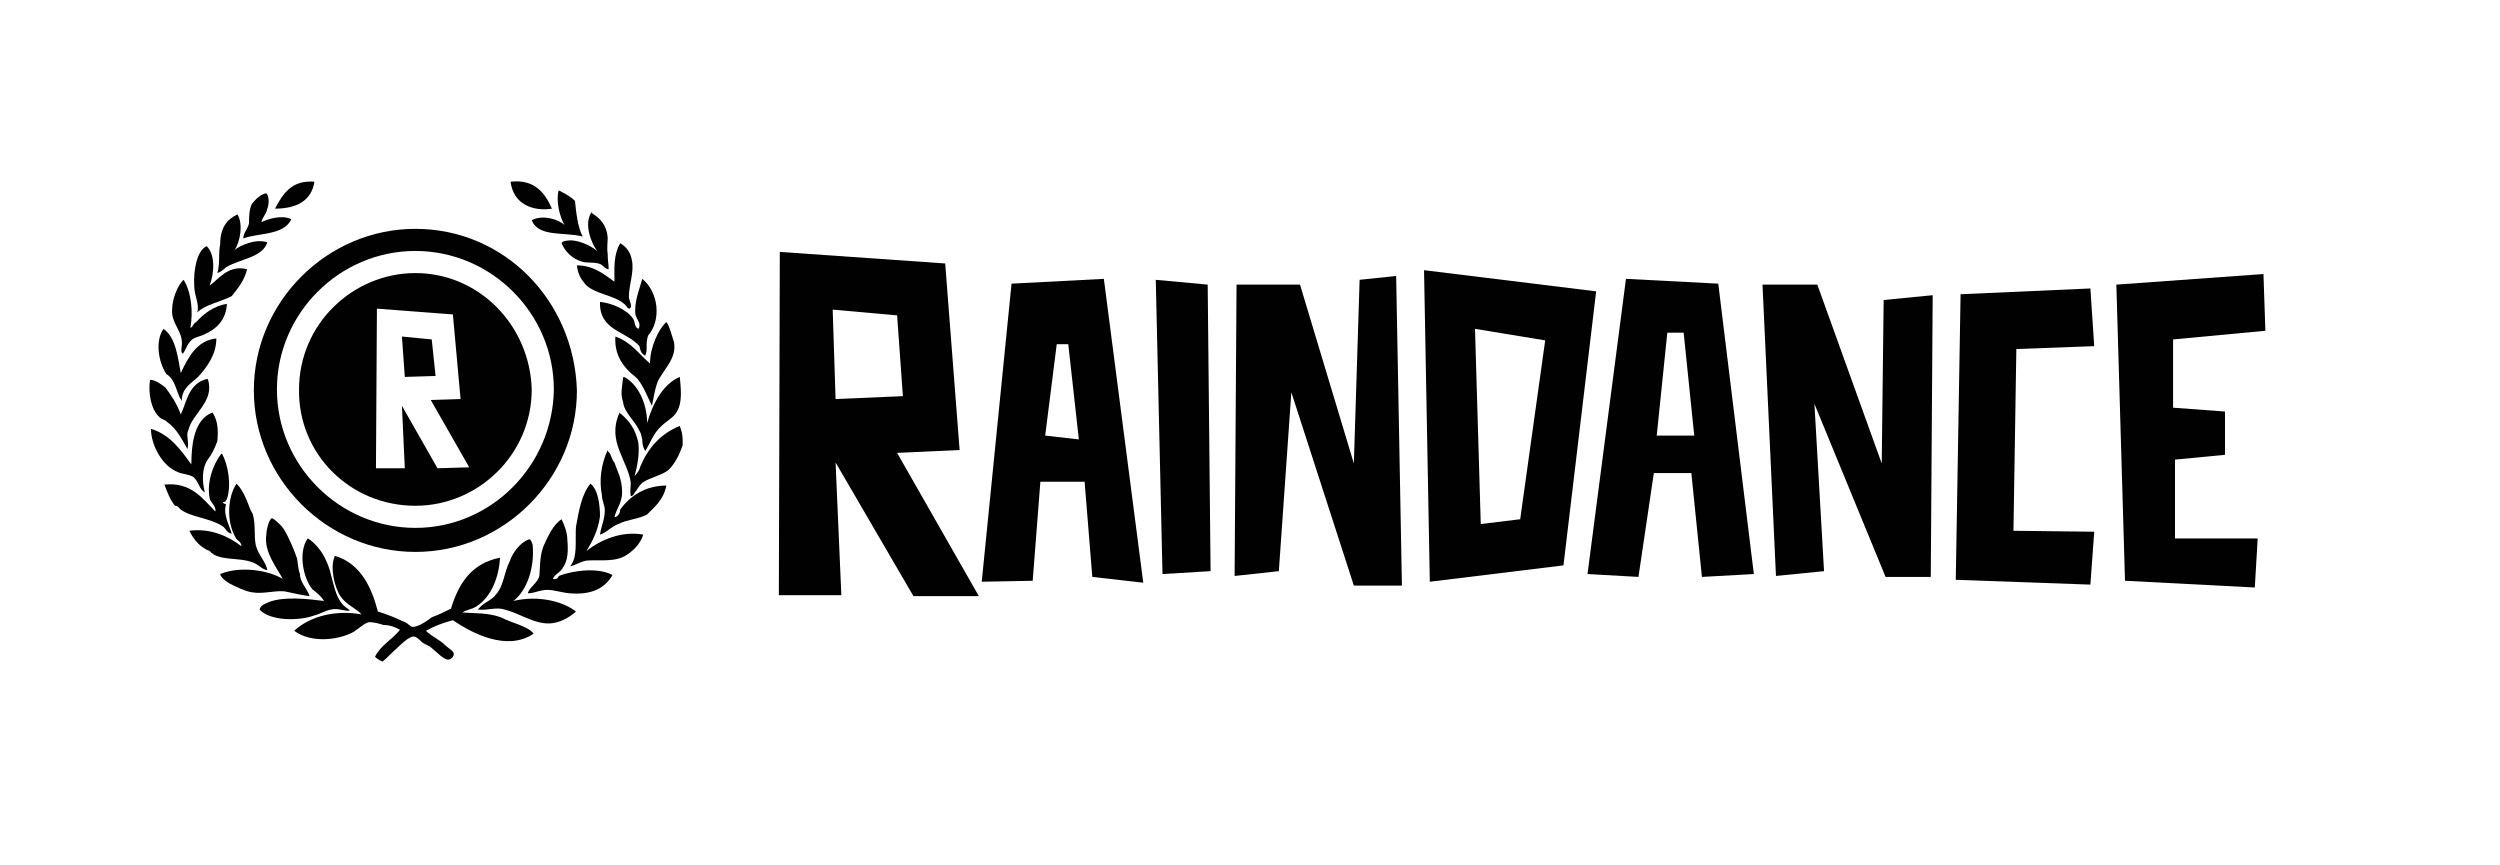
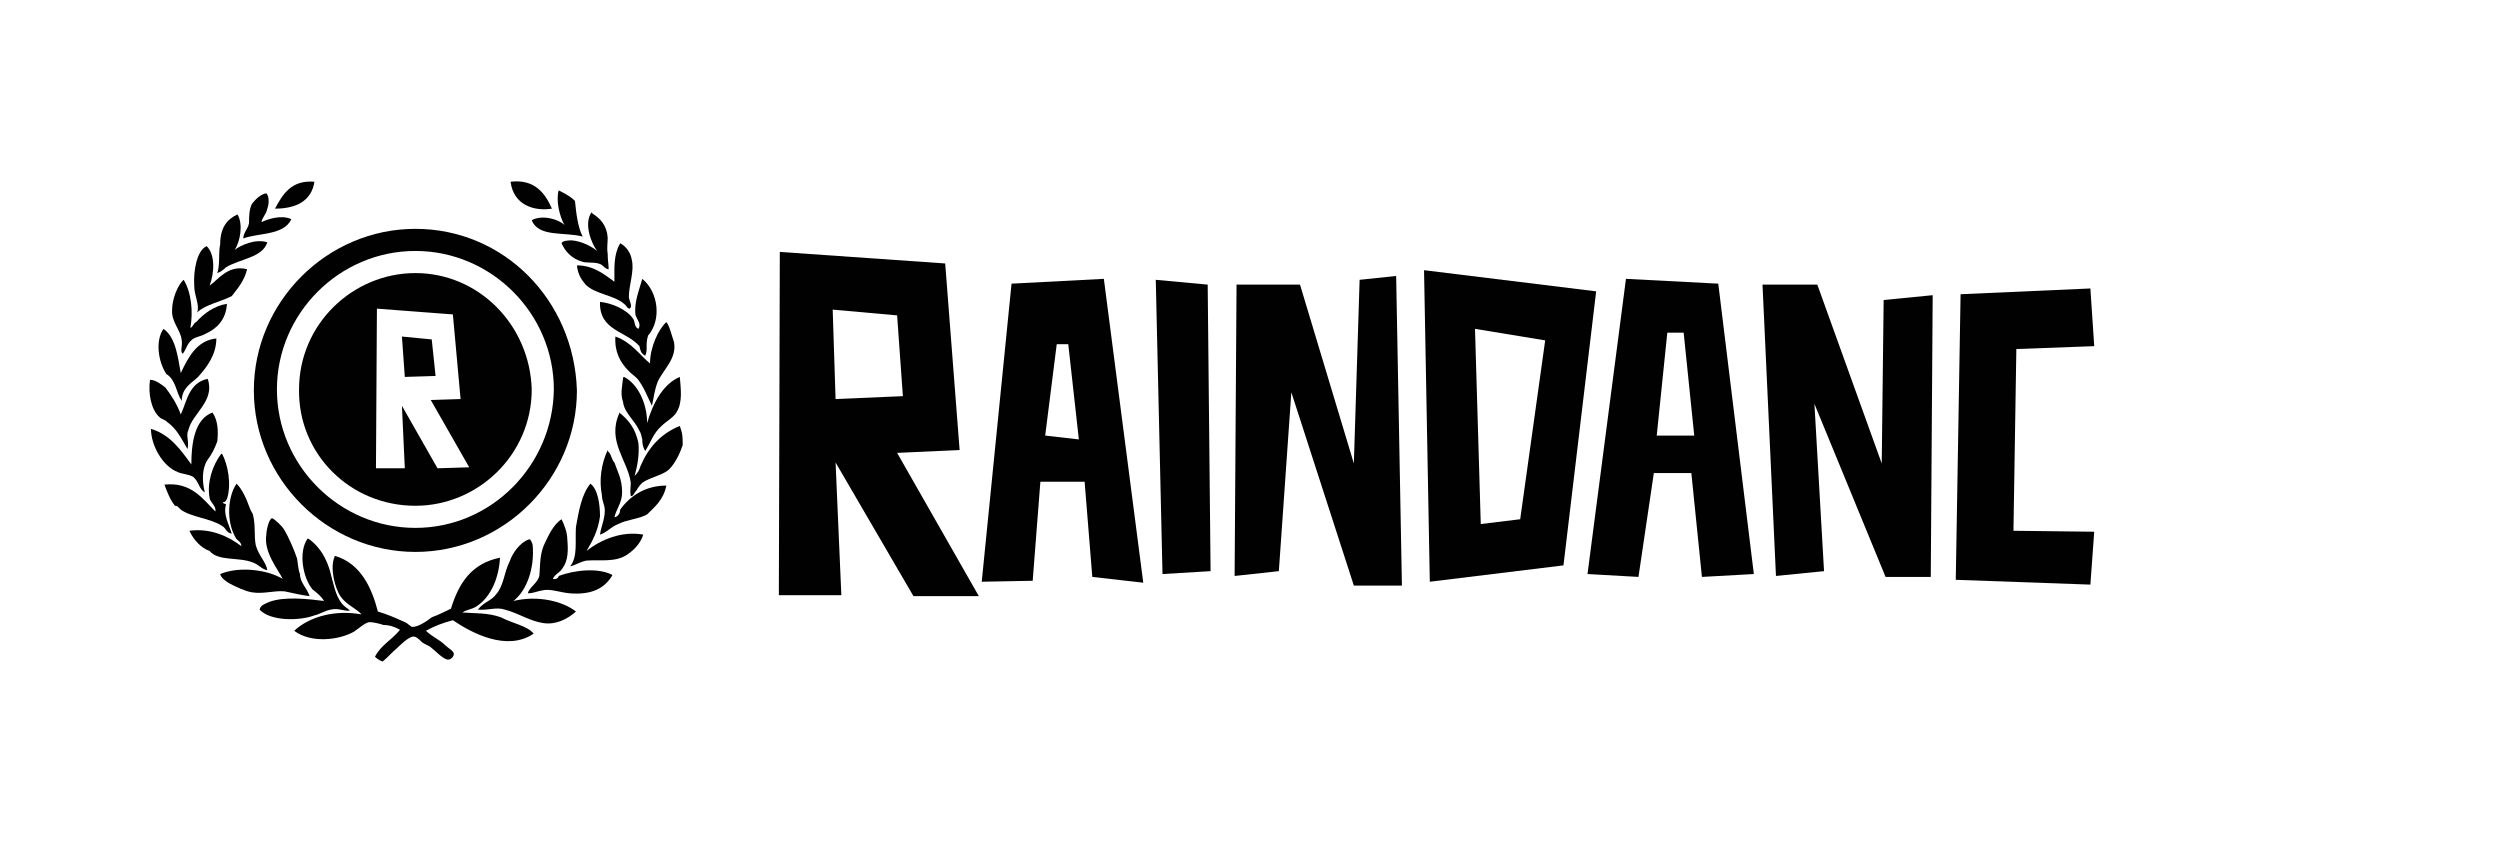
<svg xmlns="http://www.w3.org/2000/svg" version="1.1" id="Layer_1" x="0px" y="0px" width="260px" height="90px" viewBox="0 0 260 90" style="enable-background:new 0 0 260 90;" xml:space="preserve">
  <style type="text/css">
	.st0{fill-rule:evenodd;clip-rule:evenodd;fill:#010101;}
	.st1{fill:#010101;}
</style>
  <g>
    <g>
      <path class="st0" d="M32.7,18.9c-0.3,2-1.9,2.8-4.1,2.8C29.4,20.2,30.3,18.7,32.7,18.9z" />
      <path class="st0" d="M53.1,18.9c2.5-0.3,3.6,1.2,4.3,2.8C55.5,22,53.4,21.3,53.1,18.9z" />
      <path class="st0" d="M58.1,19.8c0.6,0.3,1.2,0.6,1.7,1.1c0.1,1.1,0.3,2.8,0.8,3.7c-1.9-0.5-4.6,0.1-5.3-1.7    c1.1-0.6,2.8-0.1,3.4,0.5C58.2,22.5,57.8,20.9,58.1,19.8z" />
      <path class="st0" d="M24.7,22.3c0.6,1,0.3,2.8-0.3,3.7c0.6-0.5,2.2-1.2,3.4-0.8c-0.5,1.6-2.8,1.7-4.3,2.6    c-0.3,0.3-0.6,0.5-0.9,0.6c0.3-0.9,0.1-2.1,0.3-3C22.9,23.7,23.6,22.8,24.7,22.3L24.7,22.3z" />
      <path class="st0" d="M63.3,28c-0.3,0-0.5-0.3-0.8-0.5c-0.6-0.3-1.5-0.1-2-0.3c-1-0.3-1.7-1-2.1-1.9c0.1-0.3,0.8-0.3,1.1-0.3    c1,0.1,2,0.6,2.6,1.1c-0.6-0.8-1.4-2.8-0.6-4c0.1,0,0.1,0,0.1,0.1c0.8,0.5,1.5,1.2,1.6,2.5c0,0.6-0.1,1.1,0,1.7    C63.2,27.1,63.3,27.5,63.3,28z" />
      <path class="st0" d="M65.5,32.1c-0.3,0-0.3-0.3-0.6-0.5c-1-0.9-3-1-4-2c-0.5-0.6-0.8-1.1-0.9-2c1.7,0,2.8,0.9,3.9,1.7    c0-1.5-0.1-2.8,0.6-4c0.6,0.3,1.1,1,1.2,1.7c0.3,1.2-0.3,2.6-0.3,3.9C65.5,31.5,65.8,31.8,65.5,32.1z" />
      <path class="st0" d="M21.5,25.6c0.9,0.9,0.8,2.8,0.3,4.1c0.9-0.6,1.9-2.2,3.9-1.7c-0.3,1.2-0.9,1.9-1.6,2.8    c-1.2,0.6-2.8,0.9-3.6,1.7c0.3-0.8-0.3-1.7-0.3-2.8C20.1,28.1,20.5,26,21.5,25.6z" />
      <path class="st0" d="M66.8,29C66.9,29,66.9,29,66.8,29c1.7,1.4,2,4.3,0.6,5.9c-0.3,0.9,0,1.5-0.3,2.1c-0.5-0.3-0.5-0.6-0.6-1    c-1.4-1.6-4.2-1.6-4.1-4.6c1.2,0.1,2.8,0.8,3.4,1.7c0.3,0.3,0.1,0.9,0.6,1.1c0.3-0.5-0.1-0.9-0.3-1.4C65.9,31.5,66.5,30.1,66.8,29    C66.8,29.1,66.8,29.1,66.8,29z" />
      <path class="st0" d="M19.8,34.1c0.3-0.1,0.3-0.5,0.6-0.6c0.8-0.9,1.9-1.7,3.2-1.9c-0.1,1.7-1.1,2.6-2.2,3.1    c-0.5,0.3-1,0.3-1.4,0.6c-0.6,0.5-0.6,1-1,1.5c-0.3-0.3,0-0.8-0.1-1.4c-0.1-1.1-1.1-1.9-1-3.2c0-1.1,0.6-2.6,1.2-3.1    C19.9,30.4,20.1,32.4,19.8,34.1z" />
      <path class="st0" d="M67.8,42.2c-0.5-1-0.8-1.9-1.5-2.8c-0.3-0.3-0.6-0.5-0.9-0.8c-0.9-0.9-1.5-2-1.4-3.6c1.7,0.6,2.5,1.9,3.6,2.8    c0-1.7,0.9-3.6,1.7-4.3c0.3,0.3,0.6,1.5,0.8,2.1c0.3,1.7-1.1,2.8-1.7,4.1C68,40.8,68,41.4,67.8,42.2z" />
      <path class="st0" d="M18.8,38.8c0.8-1.7,1.7-3.4,3.7-3.6c0,1.7-1,3-1.9,4c-0.6,0.6-1.7,1.1-1.7,2.5c-0.6-0.9-0.6-2.2-1.6-2.8    c-0.8-1.2-1.2-3.4-0.3-4.7C18.3,35.1,18.5,37.2,18.8,38.8z" />
      <path class="st0" d="M67.3,44c0.6-2.1,1.7-4.1,3.4-4.8c0.1,1.2,0.3,2.6-0.3,3.6c-0.3,0.6-1.1,1-1.6,1.5c-0.9,0.8-1.1,1.7-1.7,2.6    c-0.3-0.5-0.3-0.9-0.3-1.2c-0.1-0.3-0.1-0.6-0.3-0.9c-0.5-1.1-1.6-1.9-1.7-3c-0.3-0.8-0.1-1.6,0-2.5c0-0.1,0.1-0.1,0.1-0.1    C66.3,39.9,67.3,41.9,67.3,44z" />
      <path class="st0" d="M21.6,39.4c0.8,2.3-1.6,3.6-2,5.3c-0.3,0.6,0.1,1.2-0.1,2c-0.6-1-1.1-2.1-2.1-2.8c-0.3-0.3-0.6-0.3-0.8-0.5    c-0.9-0.8-1.2-2.5-1-3.9c0.6,0,1.2,0.5,1.6,0.8c0.6,0.8,1.2,1.7,1.6,2.8C19.4,41.9,19.6,39.8,21.6,39.4z" />
      <path class="st0" d="M66,49.5c0.3-0.3,0.5-0.6,0.6-1c0.8-1.9,2.1-3.4,4.1-4.2c0.3,0.8,0.3,1.2,0.3,2c-0.3,0.9-0.8,1.9-1.4,2.5    s-1.9,0.8-2.8,1.4c-0.3,0.3-0.5,0.6-0.6,0.8c-0.3,0.3-0.3,0.6-0.6,0.6c-0.1-0.5,0-0.9,0-1.4c-0.3-2.3-2.5-4.3-1.2-7.2    c0-0.1,0-0.1,0-0.1l0,0c1,0.8,1.7,1.7,2,3.2C66.5,47.3,66.3,48.4,66,49.5z" />
      <path class="st0" d="M22.1,42.9c0.6,0.9,0.6,2,0.5,3c-0.3,0.8-0.6,1.4-1,1.9C21,48.7,21,50,21.3,51.2c-0.6-0.3-0.6-1.1-1.2-1.6    c-0.5-0.3-1.2-0.3-1.6-0.5c-1.6-0.6-2.8-2.8-2.8-4.5c2,0.6,3.1,2.2,4.2,3.7C19.9,46.2,20.2,43.6,22.1,42.9z" />
      <path class="st0" d="M63.3,47c0.3,0.3,0.3,0.8,0.6,1.1c0.3,0.9,0.8,1.7,0.8,3.1c0,1.1-0.6,1.7-0.8,2.6c0.5-0.1,0.6-0.6,0.6-0.8    c1-1.4,2.6-2.5,4.8-2.5c-0.3,1.5-1.2,2.2-2,3c-0.9,0.5-2,0.5-3,1c-0.8,0.3-1.2,0.9-1.9,1.1c0.1-0.8,0.5-1.6,0.5-2.5    c0-0.6-0.3-1-0.3-1.6c-0.3-1.5-0.1-3.2,0.6-4.7C63.2,47,63.3,47,63.3,47z" />
      <path class="st0" d="M27.8,59.3c-0.6-0.1-0.9-0.6-1.5-0.8c-1.5-0.6-3.6-0.1-4.5-1.2c-0.9-0.3-1.7-1.2-2.1-2.1    c2.2-0.3,4.1,0.6,5.4,1.6c0-0.5-0.5-0.6-0.6-0.9c-1-1.7-0.8-4.3,0.1-5.6l0,0c0.6,0.6,1,1.5,1.4,2.6c0.1,0.3,0.3,0.5,0.3,0.6    c0.3,1.1,0.1,2.2,0.3,3.2C26.9,57.8,27.7,58.5,27.8,59.3z" />
      <path class="st0" d="M61,57.3c1.5-1.2,3.7-2.1,5.9-1.7c-0.3,1-1.1,1.7-1.7,2.1c-1.2,0.8-2.8,0.5-4.2,0.6c-0.6,0.1-1.2,0.5-1.7,0.6    c0.8-1,0.5-2.6,0.6-4.1c0.3-1.7,0.6-3.4,1.5-4.5c0.8,0.6,1,2.2,1,3.4C62.2,55.2,61.6,56.3,61,57.3L61,57.3z" />
      <path class="st0" d="M32.2,62c-0.8-0.1-1.7-0.3-2.6-0.5c-1.1-0.1-2.2,0.3-3.4,0.1c-0.7-0.1-1.7-0.6-2.3-0.9c-0.5-0.3-0.9-0.6-1-1    c1.9-0.8,4.8-0.5,6.5,0.5c-0.5-1-2-2.8-1.7-4.6c0-0.5,0.3-1.7,0.6-1.7c0.3,0.1,1,0.8,1.2,1.1c0.5,0.8,1.1,2.2,1.4,3.1    c0.1,0.6,0.1,1.1,0.3,1.6C31.2,60.6,31.9,61.1,32.2,62z" />
      <path class="st0" d="M58.4,54c0.3,0.6,0.6,1.4,0.6,2.1c0.1,1.1,0.1,2.2-0.5,3c-0.3,0.5-0.8,0.6-1,1.1c0.3,0.1,0.6-0.1,0.6-0.3    c1.6-0.6,4.1-0.9,5.6-0.1c-0.8,1.4-2.2,2.1-4.5,1.9c-1-0.1-2-0.5-2.8-0.3c-0.6,0.1-0.9,0.3-1.5,0.3c0.1-0.6,1.1-1.1,1.2-1.9    c0.1-1.1,0-2.2,0.6-3.4C57,55.8,57.5,54.6,58.4,54L58.4,54z" />
      <path class="st0" d="M36.4,63.5c-0.6,0.1-1.2-0.3-2-0.1c-0.6,0.1-1.2,0.5-1.7,0.6c-1.6,0.6-4.6,0.6-5.7-0.6c0.1-0.5,0.6-0.6,1-0.8    c1.6-0.6,4.1-0.3,5.7-0.1c-0.3-0.5-0.8-0.9-1.2-1.2c-1-1.2-1.5-3.9-0.5-5.3c0.3,0.1,1,0.8,1.2,1.1c0.5,0.6,1,1.7,1.2,2.6    c0.3,1.1,0.5,2.2,1.1,3C35.8,63.1,36.2,63.3,36.4,63.5z" />
      <path class="st0" d="M53.4,62.5c2.5-0.6,5.1,0,6.5,1.1c-0.9,0.8-2.1,1.4-3.4,1.2c-1.4-0.2-2.5-1-4-1.4c-0.9-0.3-1.7,0.1-2.8,0    c0.6-0.8,1.4-0.9,1.9-1.6c0.8-0.9,0.8-2.2,1.4-3.4c0.3-0.9,1.1-2,2-2.3c0.1,0,0.1,0,0.1,0l0,0c0.1,0,0.3,0.5,0.3,0.6    C55.6,59.1,54.8,61.4,53.4,62.5z" />
      <path class="st0" d="M39.3,63.6c1,0.3,1.7,0.6,2.8,1.1c0.3,0.1,0.6,0.5,0.8,0.5c0.6,0,1.5-0.6,2-1c0.8-0.3,1.4-0.6,2-0.9    c0.8-2.6,2.1-4.7,5.1-5.3c-0.1,2-0.9,4.1-2.5,5.1c-0.5,0.3-1,0.3-1.4,0.6c1.2,0.1,2.6,0,4,0.5c1.1,0.6,2.8,0.9,3.4,1.7    c-2.8,1.9-6.5-0.1-8.4-1.4c-1.1,0.3-1.9,0.6-2.8,1.1c0.6,0.6,1.4,0.9,2,1.5c0.3,0.3,0.9,0.6,0.9,0.9s-0.3,0.6-0.6,0.6    c-0.5,0-1.4-1-1.7-1.2c-0.3-0.3-0.6-0.3-1-0.6c-0.3-0.3-0.6-0.6-0.9-0.6c-0.5,0-1.5,1-1.7,1.2c-0.6,0.5-0.8,0.8-1.5,1.4    c-0.3-0.1-0.6-0.3-0.8-0.5c0.6-1.2,1.7-1.7,2.6-2.8c-0.5-0.3-1.1-0.5-1.7-0.5c-0.3-0.1-1-0.3-1.5-0.3c-0.5,0.1-1,0.6-1.6,1    c-1.6,0.9-4.5,1.2-6.2-0.1c1.6-1.5,4.3-2.2,7-1.7c-0.5-0.6-1.6-1-2.2-1.9c-0.6-0.9-1.1-3-0.6-4.1c0,0,0,0,0-0.1    C37.6,58.6,38.7,61.3,39.3,63.6z" />
      <path class="st0" d="M27.7,20.1c0.3,0.3,0.3,1.1,0.1,1.6c-0.1,0.6-0.6,1-0.6,1.4c0.6-0.3,2.1-0.8,3.1-0.3c-0.8,1.7-3.4,1.4-5,2    c0-0.6,0.5-1,0.6-1.6c0-0.6,0-1.4,0.3-2C26.6,20.7,27.1,20.2,27.7,20.1z" />
      <path class="st0" d="M23.2,52.2c0,0.3,0.3,0.1,0.3,0.3c-0.3,1,0.3,2,0.6,3c-0.6-0.1-0.6-0.6-1-0.8c-1.2-0.8-3.2-0.9-4.3-1.7    c-0.3-0.3-0.3-0.3-0.3-0.3c-0.1-0.1-0.3-0.1-0.3-0.1c-0.5-0.6-0.8-1.4-1.1-2.2c2.8-0.3,4,1.5,5.3,2.8c0.1-0.6-0.5-0.9-0.6-1.4    c-0.3-1.6,0.3-3.4,1.2-4.6h0.1c0.6,1.1,1,3.2,0.5,4.7C23.6,51.8,23.5,52.3,23.2,52.2z" />
    </g>
    <g>
      <g>
        <path class="st1" d="M44.9,35.3L41.8,35l0.3,4.2l3.2-0.1L44.9,35.3z M43.2,23.8c-9.2,0-16.8,7.6-16.8,16.8S34,57.4,43.2,57.4     S60,49.8,60,40.6C59.7,31.2,52.4,23.8,43.2,23.8z M43.2,54.9c-7.9,0-14.4-6.5-14.4-14.4s6.5-14.4,14.4-14.4s14.4,6.5,14.4,14.4     C57.5,48.4,51.1,54.9,43.2,54.9z M43.2,28.4c-6.5,0-12.1,5.3-12.1,12.1c-0.1,6.7,5.3,12.1,12.1,12.1c6.5,0,12.1-5.3,12.1-12.1     C55.1,33.8,49.8,28.4,43.2,28.4z M45.5,48.7l-3.7-6.5l0.3,6.5h-3l0.1-16.6l7.9,0.6l0.8,8.8l-3.1,0.1l4,7L45.5,48.7L45.5,48.7z" />
      </g>
    </g>
  </g>
  <g>
    <g>
      <g>
        <path class="st1" d="M101.8,62l-8.5-14.9l6.5-0.3l-1.5-19.4l-17.2-1.2L81,61.9h6.5l-0.6-13.8L95,62H101.8z M86.6,32.2l6.7,0.6     l0.6,8.4l-7,0.3L86.6,32.2z" />
      </g>
    </g>
    <polygon class="st1" points="120.2,29.1 120.9,59.7 125.9,59.4 125.6,29.6  " />
    <polygon class="st1" points="128.4,59.9 128.6,29.6 135.2,29.6 140.8,48.2 141.4,29.1 145.2,28.7 145.8,60.9 140.8,60.9    134.3,40.8 133,59.4  " />
    <polygon class="st1" points="184.7,59.9 183.3,29.6 189,29.6 195.7,48.2 195.9,31.2 201,30.7 200.8,60 196.1,60 188.7,42    189.7,59.4  " />
    <g>
      <g>
        <path class="st1" d="M178.7,29.5l-9.6-0.5l-4,30.7l5.3,0.3l1.6-10.8h3.9L177,60l5.4-0.3L178.7,29.5z M172.3,45.3l1.1-10.7h1.7     l1.1,10.7H172.3z" />
      </g>
    </g>
    <g>
      <g>
        <path class="st1" d="M114.8,29l-9.6,0.5l-3.1,31l5.3-0.1l0.8-10.3h4.6l0.8,9.9l5.3,0.6L114.8,29z M108.7,45.3l1.2-9.5h1.2     l1.1,9.9L108.7,45.3z" />
      </g>
    </g>
    <g>
      <g>
        <path class="st1" d="M148.1,28.1l0.6,32.4l13.9-1.7l3.4-28.5L148.1,28.1z M158.1,54l-4.1,0.5l-0.6-20.3l7.3,1.2L158.1,54z" />
      </g>
    </g>
    <polygon class="st1" points="203.9,30.6 217.4,30 217.8,36 209.7,36.3 209.4,55.2 217.8,55.3 217.4,60.8 203.4,60.3  " />
-     <polygon class="st1" points="234.8,56 234.5,61.1 221,60.4 220.1,29.6 235.4,28.5 235.6,34.4 226,35.3 226,42.4 231.4,42.8    231.4,47.3 226.2,47.8 226.2,56  " />
  </g>
</svg>